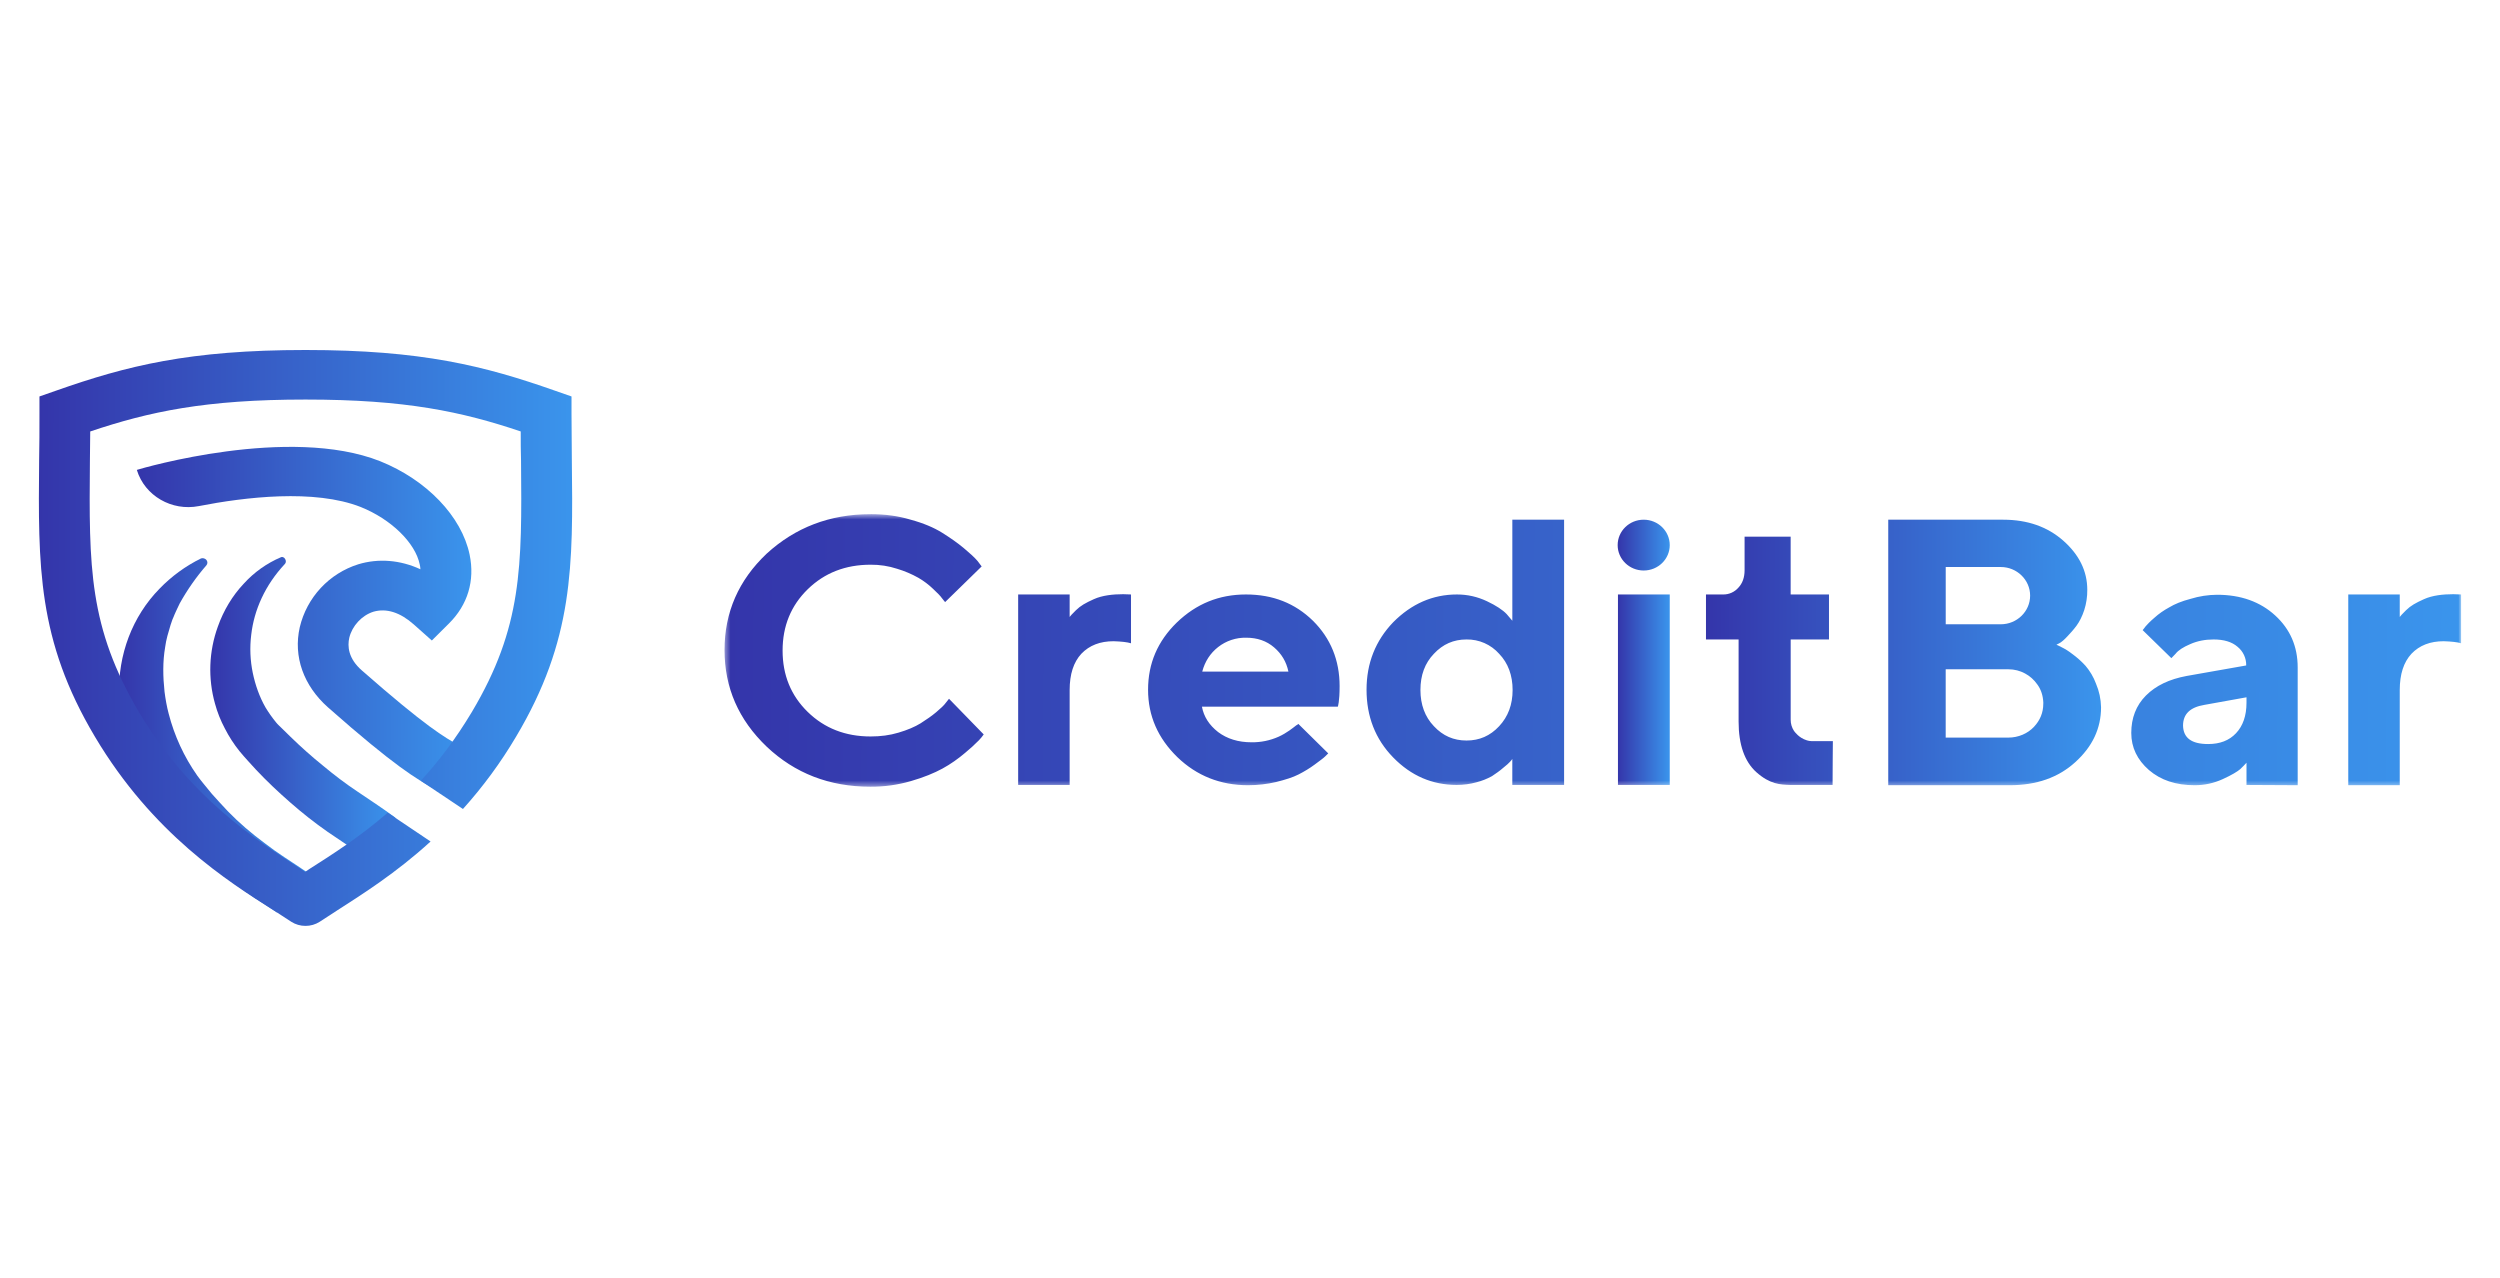
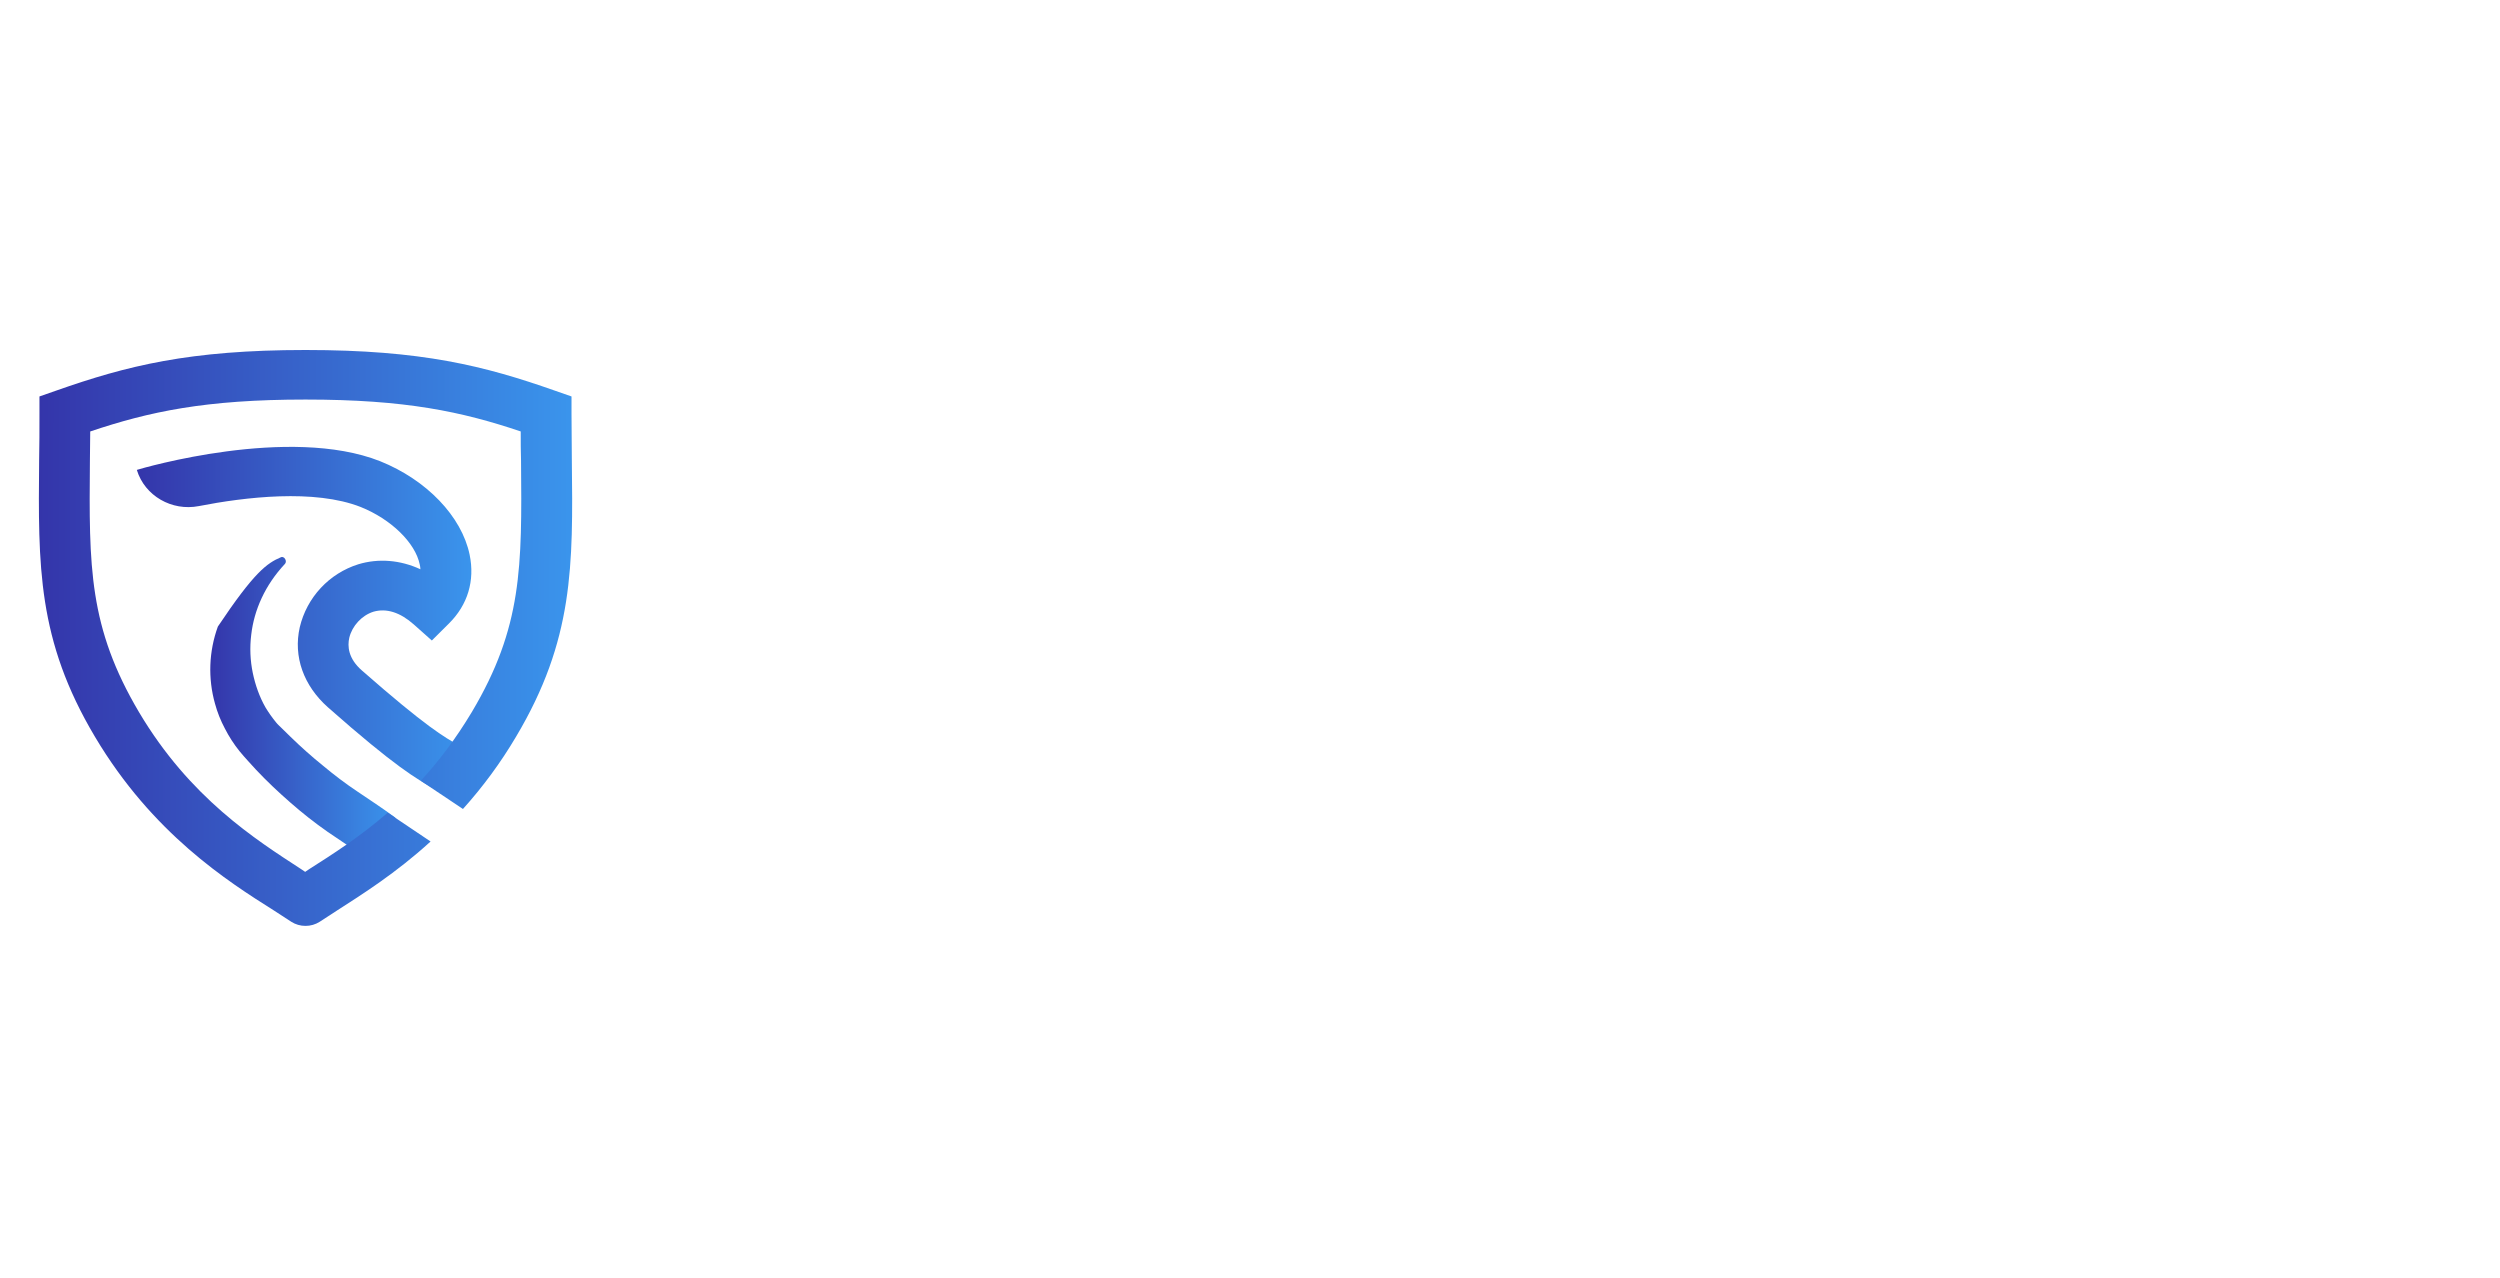
<svg xmlns="http://www.w3.org/2000/svg" width="450" height="230" viewBox="0 0 450 230" fill="none">
  <path d="M79.103 142.495L77.901 141.827C75.105 140.266 71.219 138.089 59.044 127.332C54.646 123.43 52.758 118.19 53.96 112.891C54.587 110.256 55.885 107.828 57.727 105.845C59.57 103.861 61.895 102.391 64.475 101.577C68.129 100.462 72.073 100.797 75.675 102.469C75.665 102.186 75.626 101.905 75.559 101.631C74.758 97.675 70.36 93.438 64.933 91.262C56.587 87.975 44.073 89.478 35.789 91.097C30.932 92.046 26.071 89.259 24.646 84.63V84.576C25.728 84.242 52.073 76.549 68.419 83.016C76.761 86.36 83.105 92.934 84.534 99.847C85.504 104.529 84.191 108.878 80.816 112.223L77.731 115.291L74.473 112.392C72.016 110.22 69.558 109.44 67.217 110.109C65.102 110.778 63.389 112.669 62.872 114.791C62.529 116.294 62.65 118.524 65.16 120.701C76.645 130.789 80.131 132.795 82.477 134.08C82.989 134.356 83.447 134.637 83.959 134.914L79.103 142.495Z" fill="url(#paint0_linear_209_324)" />
-   <path d="M51.33 100.627C51.503 100.908 51.503 101.296 51.272 101.519C47.733 105.31 45.73 109.77 45.218 114.287C44.939 116.573 45.036 118.888 45.503 121.142C45.961 123.318 46.705 125.437 47.786 127.332C48.361 128.278 48.988 129.17 49.674 130.008C49.843 130.231 50.017 130.401 50.244 130.624L50.533 130.9L50.876 131.235L52.3 132.63C54.188 134.468 56.129 136.198 58.132 137.813C60.135 139.485 62.187 141.046 64.364 142.495L67.676 144.725C68.816 145.506 69.96 146.286 71.162 147.178L65.731 154.314C63.674 152.864 61.333 151.357 58.991 149.743C56.647 148.103 54.395 146.334 52.247 144.444C50.075 142.549 48.018 140.6 46.072 138.535L44.648 136.974L44.301 136.586L43.9 136.14C43.615 135.806 43.388 135.529 43.099 135.195C42.087 133.931 41.207 132.567 40.472 131.123C39.717 129.708 39.122 128.212 38.701 126.663C37.414 122.096 37.595 117.239 39.217 112.78C40.241 109.881 41.843 107.205 43.905 105.033C45.765 102.989 48.044 101.372 50.586 100.293C50.76 100.181 51.161 100.293 51.33 100.627Z" fill="url(#paint1_linear_209_324)" />
-   <path d="M37.16 100.797C37.271 100.93 37.332 101.098 37.332 101.272C37.332 101.445 37.271 101.613 37.16 101.747C35.326 103.859 33.716 106.156 32.356 108.601L31.902 109.551L31.671 110.051L31.444 110.55C31.328 110.885 31.159 111.219 31.043 111.5L30.7 112.504C30.3 113.841 29.899 115.126 29.73 116.464C29.271 119.14 29.329 121.816 29.614 124.491C29.788 125.829 30.015 127.167 30.358 128.447C31.385 132.444 33.127 136.222 35.499 139.597C35.9 140.154 36.3 140.658 36.759 141.216L38.13 142.888C39.1 143.945 40.071 145.06 41.046 146.063C43.045 148.124 45.275 150.019 47.616 151.75C48.761 152.641 49.958 153.48 51.218 154.314C52.473 155.152 53.786 155.986 55.157 156.932L49.842 164.237C47.389 162.618 44.532 160.839 41.901 158.832C37.873 155.811 34.21 152.332 30.985 148.463C30.473 147.847 29.962 147.178 29.445 146.509C28.918 145.826 28.421 145.119 27.958 144.391C26.075 141.498 24.54 138.392 23.387 135.137C22.222 131.875 21.567 128.453 21.446 124.991C21.332 121.473 21.914 117.967 23.16 114.675C24.415 111.389 26.302 108.432 28.702 105.979C30.863 103.739 33.395 101.891 36.185 100.516C36.357 100.461 36.541 100.458 36.715 100.508C36.888 100.558 37.043 100.658 37.16 100.797Z" fill="url(#paint2_linear_209_324)" />
+   <path d="M51.33 100.627C51.503 100.908 51.503 101.296 51.272 101.519C47.733 105.31 45.73 109.77 45.218 114.287C44.939 116.573 45.036 118.888 45.503 121.142C45.961 123.318 46.705 125.437 47.786 127.332C48.361 128.278 48.988 129.17 49.674 130.008C49.843 130.231 50.017 130.401 50.244 130.624L50.533 130.9L50.876 131.235L52.3 132.63C54.188 134.468 56.129 136.198 58.132 137.813C60.135 139.485 62.187 141.046 64.364 142.495L67.676 144.725C68.816 145.506 69.96 146.286 71.162 147.178L65.731 154.314C63.674 152.864 61.333 151.357 58.991 149.743C56.647 148.103 54.395 146.334 52.247 144.444C50.075 142.549 48.018 140.6 46.072 138.535L44.648 136.974L44.301 136.586L43.9 136.14C43.615 135.806 43.388 135.529 43.099 135.195C42.087 133.931 41.207 132.567 40.472 131.123C39.717 129.708 39.122 128.212 38.701 126.663C37.414 122.096 37.595 117.239 39.217 112.78C45.765 102.989 48.044 101.372 50.586 100.293C50.76 100.181 51.161 100.293 51.33 100.627Z" fill="url(#paint1_linear_209_324)" />
  <path fill-rule="evenodd" clip-rule="evenodd" d="M102.931 82.846C102.931 80.17 102.873 77.383 102.873 74.484V71.362L99.846 70.305C87.159 65.845 75.901 63 54.988 63C34.074 63 22.816 65.841 10.129 70.305L7.102 71.362V74.484C7.102 77.383 7.102 80.17 7.044 82.846C6.871 101.858 6.702 115.179 17.1 132.63C27.441 150.024 40.93 158.609 49.33 163.902C50.474 164.629 51.502 165.298 52.415 165.909C53.959 166.913 56.016 166.913 57.561 165.909C58.473 165.298 59.502 164.629 60.646 163.902C65.16 161.004 71.272 157.159 77.504 151.469L69.789 146.286C64.701 150.693 59.786 153.814 55.673 156.432C55.446 156.602 55.157 156.767 54.93 156.936C54.703 156.767 54.418 156.602 54.186 156.432C45.96 151.081 34.185 143.61 25.042 128.224C15.961 112.892 16.014 102.023 16.183 83.016C16.183 81.285 16.241 79.501 16.241 77.664C26.872 74.096 36.928 71.919 54.988 71.919C73.043 71.919 83.104 74.091 93.73 77.659C93.73 79.501 93.73 81.285 93.788 83.011C93.961 102.023 94.019 112.892 84.929 128.166C82.018 133.018 78.933 137.086 75.732 140.542L83.331 145.617C86.935 141.617 90.132 137.266 92.875 132.63C103.274 115.179 103.154 101.858 102.931 82.846Z" fill="url(#paint3_linear_209_324)" />
  <mask id="mask0_209_324" style="mask-type:luminance" maskUnits="userSpaceOnUse" x="130" y="92" width="313" height="50">
-     <path d="M130.419 92.546H443V141.604H130.419V92.546Z" fill="white" />
-   </mask>
+     </mask>
  <g mask="url(#mask0_209_324)">
    <path d="M156.71 92.546C159.243 92.546 161.665 92.858 163.926 93.545C166.241 94.174 168.075 94.963 169.535 95.86C171.04 96.805 172.331 97.697 173.466 98.647C174.597 99.593 175.403 100.328 175.941 100.957L176.698 101.956L170.119 108.378C169.958 108.218 169.798 107.955 169.527 107.642C169.313 107.326 168.77 106.75 167.969 106.01C167.17 105.24 166.282 104.57 165.324 104.012C164.112 103.33 162.828 102.785 161.496 102.384C159.95 101.88 158.332 101.632 156.706 101.648C152.179 101.648 148.408 103.12 145.39 106.064C142.372 109.007 140.867 112.691 140.867 117.106C140.867 121.521 142.372 125.205 145.39 128.148C148.408 131.092 152.179 132.564 156.706 132.564C158.487 132.564 160.152 132.354 161.714 131.881C163.33 131.409 164.679 130.829 165.703 130.2C166.78 129.513 167.697 128.884 168.507 128.202C169.308 127.515 169.905 126.989 170.279 126.463L170.822 125.78L177.068 132.198C176.808 132.568 176.521 132.919 176.208 133.246C175.423 134.043 174.595 134.798 173.729 135.507C172.491 136.56 171.089 137.559 169.633 138.348C168.182 139.137 166.295 139.927 163.922 140.609C161.559 141.29 159.111 141.626 156.653 141.608C149.272 141.608 143.075 139.191 138.009 134.405C132.948 129.567 130.415 123.782 130.415 116.999C130.415 110.22 132.948 104.436 138.009 99.65C143.129 94.968 149.325 92.55 156.706 92.55L156.71 92.546ZM203.581 107.005V115.79C202.882 115.576 201.858 115.469 200.456 115.42C198.03 115.42 196.094 116.156 194.638 117.681C193.236 119.202 192.537 121.361 192.537 124.202V141.287H183.269V107.005H192.537V111.054C192.804 110.742 192.804 110.688 193.667 109.845C194.531 109.003 195.39 108.53 196.899 107.848C198.408 107.165 200.349 106.956 202.179 106.956L203.581 107.005ZM262.248 107.005C264.189 107.005 265.965 107.428 267.635 108.213C269.309 109.003 270.493 109.792 271.196 110.532L272.22 111.736V93.545H281.537V141.287H272.215V136.609C272.109 136.765 272.002 136.921 271.788 137.135C271.623 137.344 271.192 137.715 270.546 138.236C269.954 138.763 269.255 139.235 268.552 139.708C267.669 140.195 266.728 140.567 265.752 140.814C264.621 141.126 263.437 141.287 262.195 141.287C257.832 141.287 254.004 139.659 250.777 136.345C247.54 133.032 245.978 128.933 245.978 124.148C245.978 119.363 247.598 115.313 250.777 112C254.062 108.69 257.886 107.005 262.248 107.005ZM258.104 130.717C259.72 132.457 261.656 133.295 263.976 133.295C266.29 133.295 268.231 132.457 269.847 130.717C271.463 128.982 272.269 126.828 272.269 124.197C272.269 121.57 271.463 119.363 269.847 117.681C269.111 116.853 268.205 116.194 267.191 115.749C266.176 115.304 265.078 115.084 263.971 115.104C261.656 115.104 259.72 115.942 258.1 117.681C256.484 119.363 255.678 121.517 255.678 124.202C255.678 126.828 256.488 129.036 258.104 130.717ZM404.369 141.291V137.291C404.102 137.608 403.724 137.973 403.239 138.45C402.753 138.87 401.729 139.499 400.114 140.234C398.526 140.966 396.799 141.344 395.052 141.34C391.656 141.34 388.962 140.448 386.808 138.607C384.707 136.765 383.629 134.557 383.629 131.93C383.629 129.246 384.493 126.984 386.269 125.196C388.05 123.412 390.471 122.253 393.596 121.673L404.316 119.782C404.33 119.139 404.197 118.502 403.927 117.919C403.657 117.336 403.257 116.823 402.758 116.419C401.734 115.527 400.278 115.104 398.444 115.104C396.935 115.104 395.537 115.367 394.242 115.942C393.004 116.468 392.087 117.048 391.602 117.681L390.845 118.466L385.677 113.422C385.837 113.262 386.002 112.999 386.216 112.735C386.483 112.423 386.973 111.897 387.778 111.21C388.584 110.474 389.501 109.845 390.471 109.319C391.442 108.739 392.679 108.213 394.3 107.794C395.852 107.315 397.466 107.067 399.09 107.058C403.35 107.058 406.849 108.32 409.542 110.791C412.235 113.262 413.584 116.366 413.584 120.152V141.34L404.369 141.291ZM397.474 133.928C399.575 133.928 401.249 133.295 402.486 131.979C403.724 130.668 404.369 128.826 404.369 126.512V125.513L396.775 126.882C394.242 127.301 392.947 128.51 392.947 130.615C393.004 132.822 394.46 133.928 397.474 133.928ZM233.696 130.298C233.589 130.405 233.482 130.508 233.318 130.566C232.783 130.98 231.648 131.93 230.139 132.613C228.614 133.291 226.96 133.632 225.291 133.612C222.87 133.612 220.875 132.983 219.26 131.77C217.644 130.508 216.673 128.982 216.348 127.198H240.81C240.81 127.198 241.13 126.351 241.13 123.515C241.13 118.836 239.514 114.894 236.336 111.741C233.104 108.583 229.115 107.005 224.272 107.005C219.42 107.005 215.324 108.686 211.825 112.053C208.375 115.42 206.653 119.412 206.653 124.148C206.653 128.875 208.433 132.876 211.932 136.292C215.431 139.659 219.687 141.34 224.646 141.34C226.427 141.34 228.096 141.131 229.712 140.761C231.381 140.341 232.726 139.922 233.749 139.396C234.773 138.87 235.744 138.29 236.661 137.608C237.573 136.925 238.17 136.502 238.49 136.189L239.082 135.61L233.696 130.298ZM219.26 116.473C220.702 115.342 222.49 114.746 224.321 114.787C226.315 114.787 227.985 115.367 229.333 116.526C230.678 117.681 231.541 119.1 231.915 120.888H216.402C216.891 119.046 217.857 117.574 219.26 116.473ZM443 107.005V115.79C442.301 115.576 441.273 115.469 439.875 115.42C437.449 115.42 435.512 116.156 434.057 117.681C432.655 119.202 431.956 121.361 431.956 124.202V141.34H422.688V107.005H431.956V111.054C432.223 110.742 432.223 110.688 433.086 109.845C433.95 109.003 434.809 108.53 436.318 107.848C437.827 107.165 439.768 106.956 441.598 106.956L443 107.005Z" fill="url(#paint4_linear_209_324)" />
-     <path fill-rule="evenodd" clip-rule="evenodd" d="M300.554 98.121C300.554 100.645 298.457 102.692 295.866 102.692C293.28 102.692 291.179 100.645 291.179 98.121C291.179 95.592 293.28 93.545 295.866 93.545C298.457 93.545 300.554 95.597 300.554 98.121ZM300.554 141.291V107.005H291.232V141.287L300.554 141.291Z" fill="url(#paint5_linear_209_324)" />
    <path d="M329.917 133.398H326.311C325.927 133.418 325.541 133.365 325.176 133.241C323.827 132.822 323.075 131.77 322.915 131.56C322.527 130.966 322.321 130.272 322.323 129.562V115.104H329.218V107.005H322.318V96.596H314.025V102.643C314.025 103.954 313.647 105.007 312.894 105.796C312.557 106.178 312.143 106.483 311.678 106.692C311.214 106.9 310.71 107.007 310.201 107.005H307.076V115.104H312.948V129.879C312.948 134.031 314.025 137.081 316.126 138.977C318.601 141.184 320.435 141.233 322.269 141.287H329.864C329.864 137.554 329.917 134.762 329.917 133.398ZM377.273 123.042C376.836 121.87 376.198 120.785 375.386 119.835C374.654 119.036 373.843 118.314 372.964 117.681C372.364 117.205 371.713 116.798 371.023 116.468C370.698 116.312 370.431 116.156 370.159 116.049L370.756 115.737C371.13 115.523 371.562 115.157 372.1 114.577C372.639 113.998 373.231 113.369 373.77 112.633C374.308 111.897 374.793 110.952 375.172 109.792C375.542 108.62 375.724 107.396 375.711 106.166C375.711 102.799 374.255 99.856 371.401 97.331C368.543 94.807 364.938 93.545 360.571 93.545H339.884V141.34H361.755C366.554 141.34 370.484 139.976 373.552 137.188C376.623 134.401 378.19 131.141 378.19 127.301C378.161 125.835 377.85 124.389 377.273 123.042ZM350.23 102.063H360.139C363.05 102.063 365.423 104.378 365.423 107.214C365.423 110.055 363.05 112.37 360.139 112.37H350.23V102.063ZM367.791 126.672C367.791 128.3 367.199 129.669 366.122 130.824C364.991 132.033 363.317 132.769 361.488 132.769H350.225V120.469H361.492C363.7 120.469 365.588 121.57 366.718 123.203C367.417 124.148 367.742 125.254 367.796 126.458L367.791 126.672Z" fill="url(#paint6_linear_209_324)" />
  </g>
  <defs>
    <linearGradient id="paint0_linear_209_324" x1="22.808" y1="114.905" x2="86.354" y2="114.972" gradientUnits="userSpaceOnUse">
      <stop stop-color="#3432A8" />
      <stop offset="1" stop-color="#3A97EE" />
    </linearGradient>
    <linearGradient id="paint1_linear_209_324" x1="36.835" y1="130.279" x2="71.997" y2="130.302" gradientUnits="userSpaceOnUse">
      <stop stop-color="#3432A8" />
      <stop offset="1" stop-color="#3A97EE" />
    </linearGradient>
    <linearGradient id="paint2_linear_209_324" x1="20.401" y1="135.888" x2="56.003" y2="135.909" gradientUnits="userSpaceOnUse">
      <stop stop-color="#3432A8" />
      <stop offset="1" stop-color="#3A97EE" />
    </linearGradient>
    <linearGradient id="paint3_linear_209_324" x1="4.068" y1="120.576" x2="105.401" y2="120.677" gradientUnits="userSpaceOnUse">
      <stop stop-color="#3432A8" />
      <stop offset="1" stop-color="#3A97EE" />
    </linearGradient>
    <linearGradient id="paint4_linear_209_324" x1="120.868" y1="119.796" x2="450.821" y2="122.051" gradientUnits="userSpaceOnUse">
      <stop stop-color="#3432A8" />
      <stop offset="1" stop-color="#3A97EE" />
    </linearGradient>
    <linearGradient id="paint5_linear_209_324" x1="290.892" y1="120.064" x2="300.789" y2="120.066" gradientUnits="userSpaceOnUse">
      <stop stop-color="#3432A8" />
      <stop offset="1" stop-color="#3A97EE" />
    </linearGradient>
    <linearGradient id="paint6_linear_209_324" x1="304.904" y1="120.092" x2="379.973" y2="120.211" gradientUnits="userSpaceOnUse">
      <stop stop-color="#3432A8" />
      <stop offset="1" stop-color="#3A97EE" />
    </linearGradient>
  </defs>
</svg>